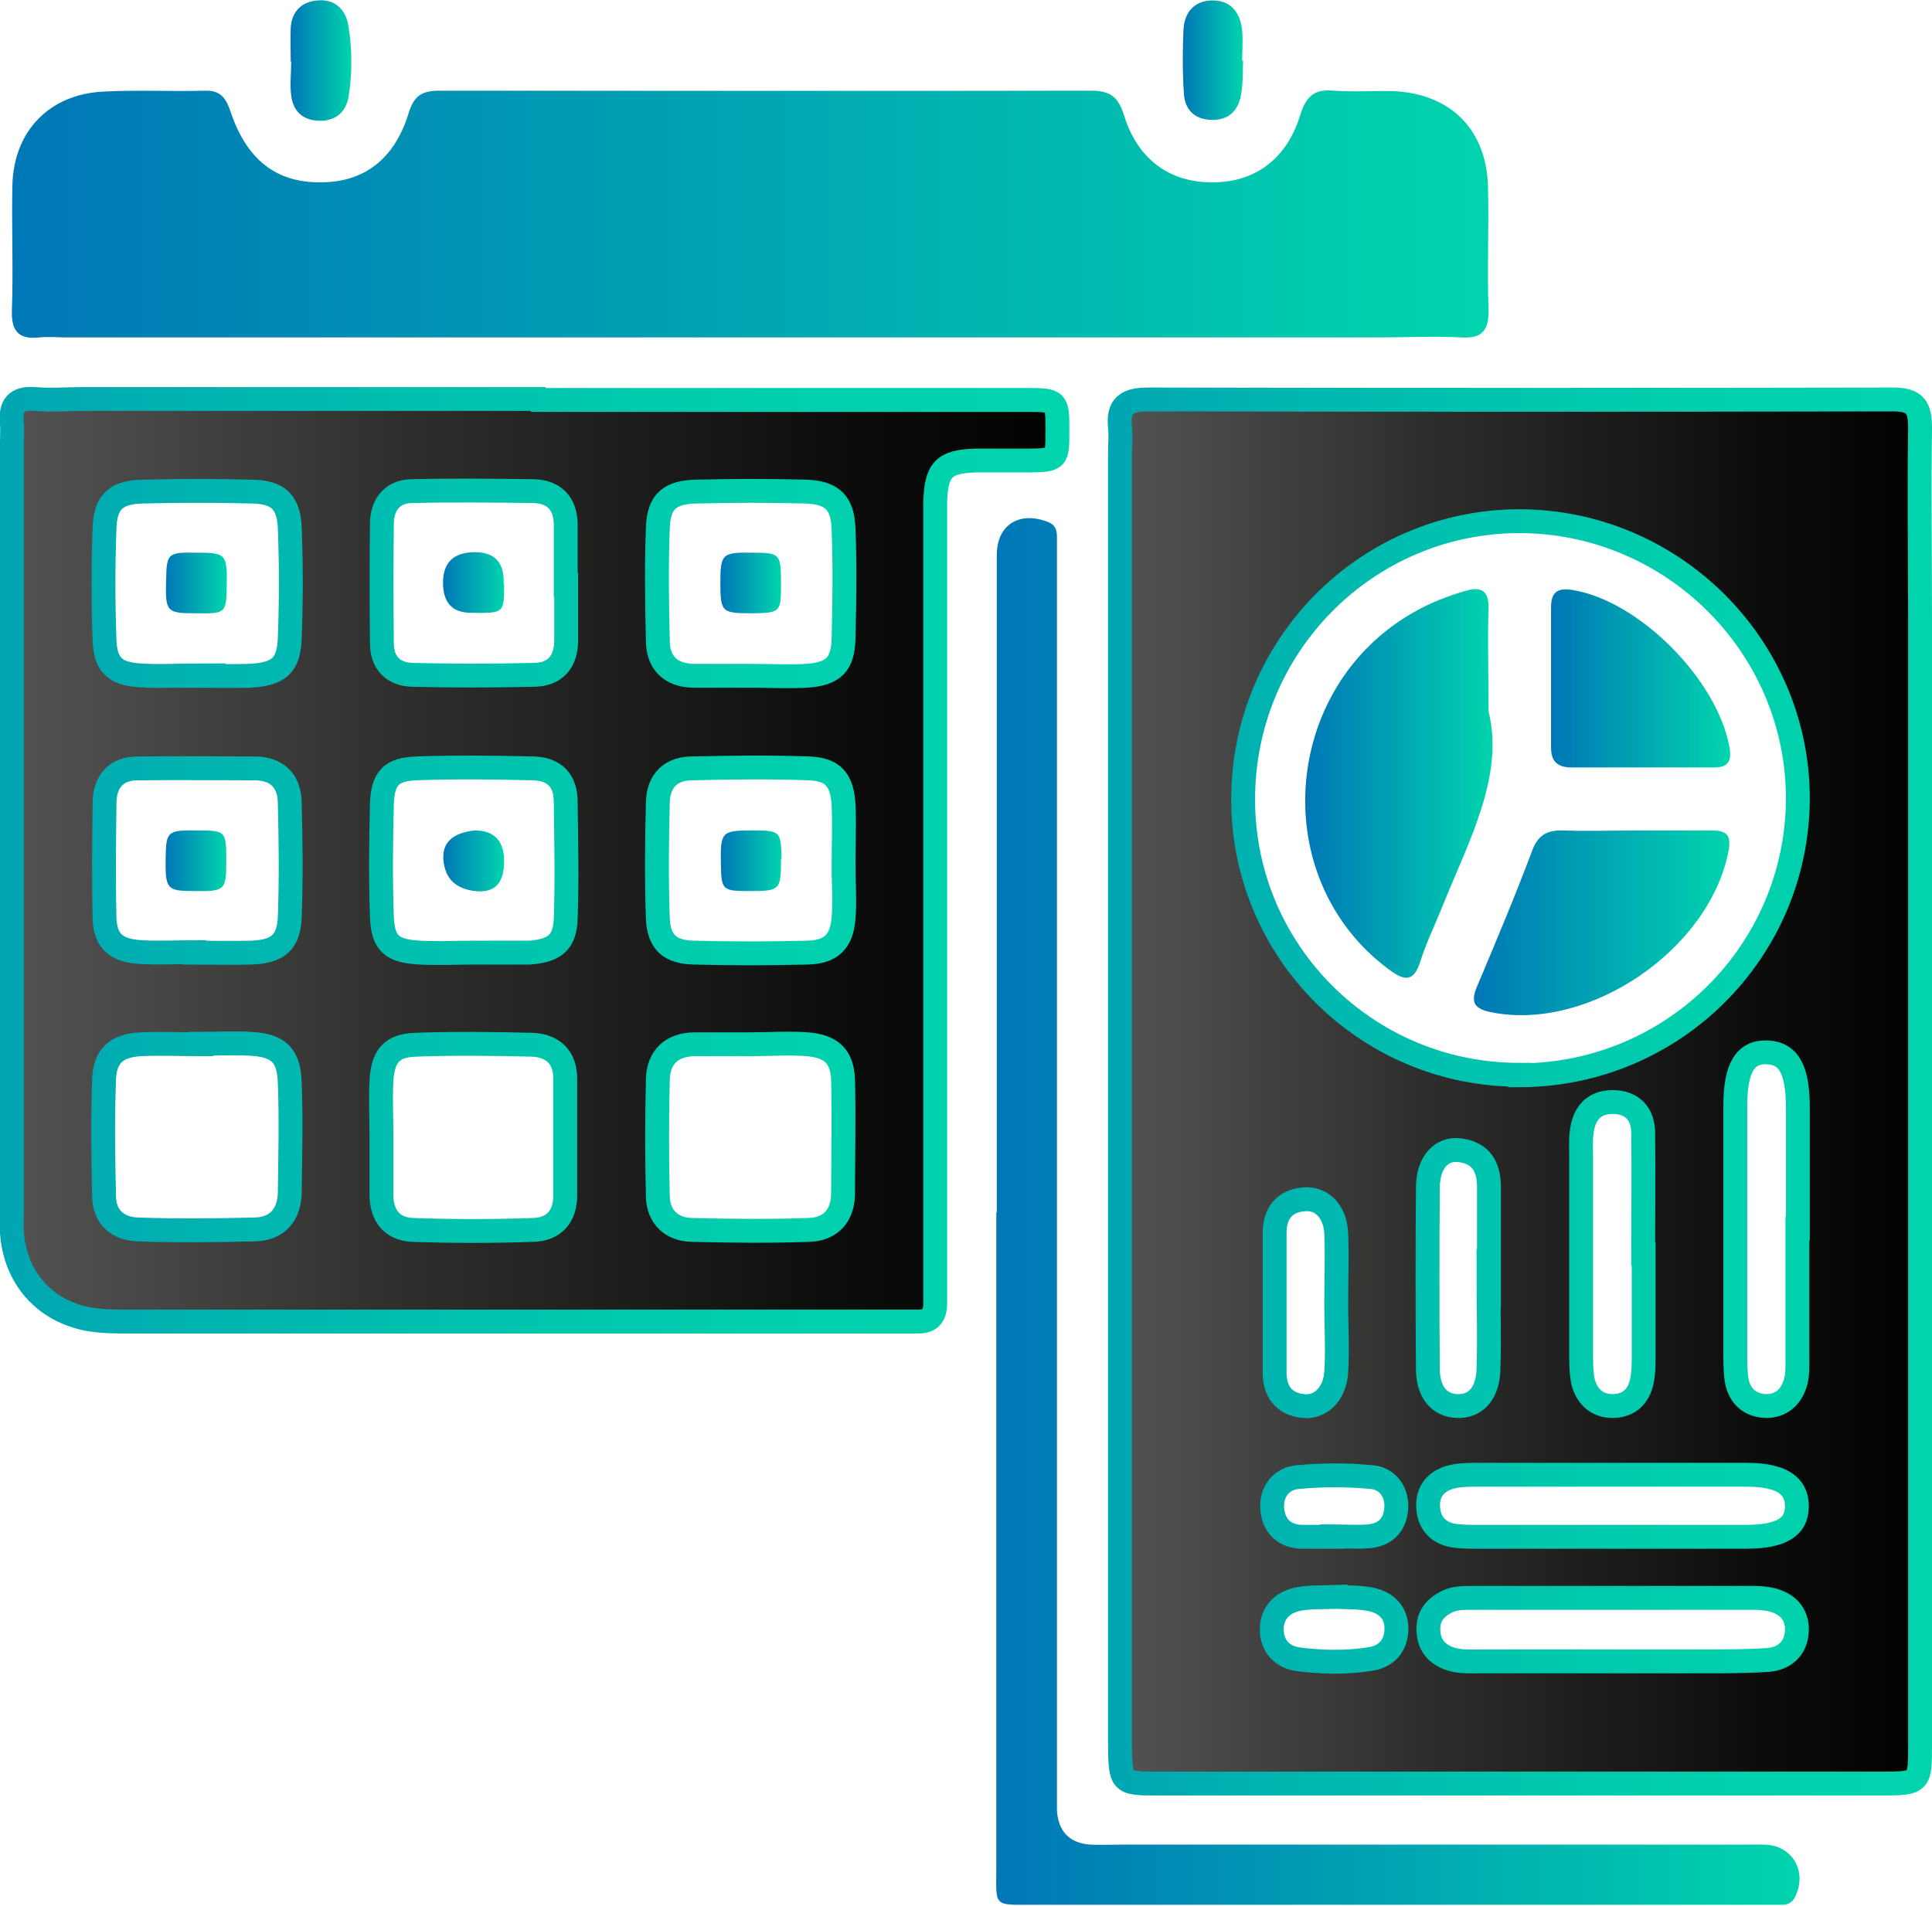
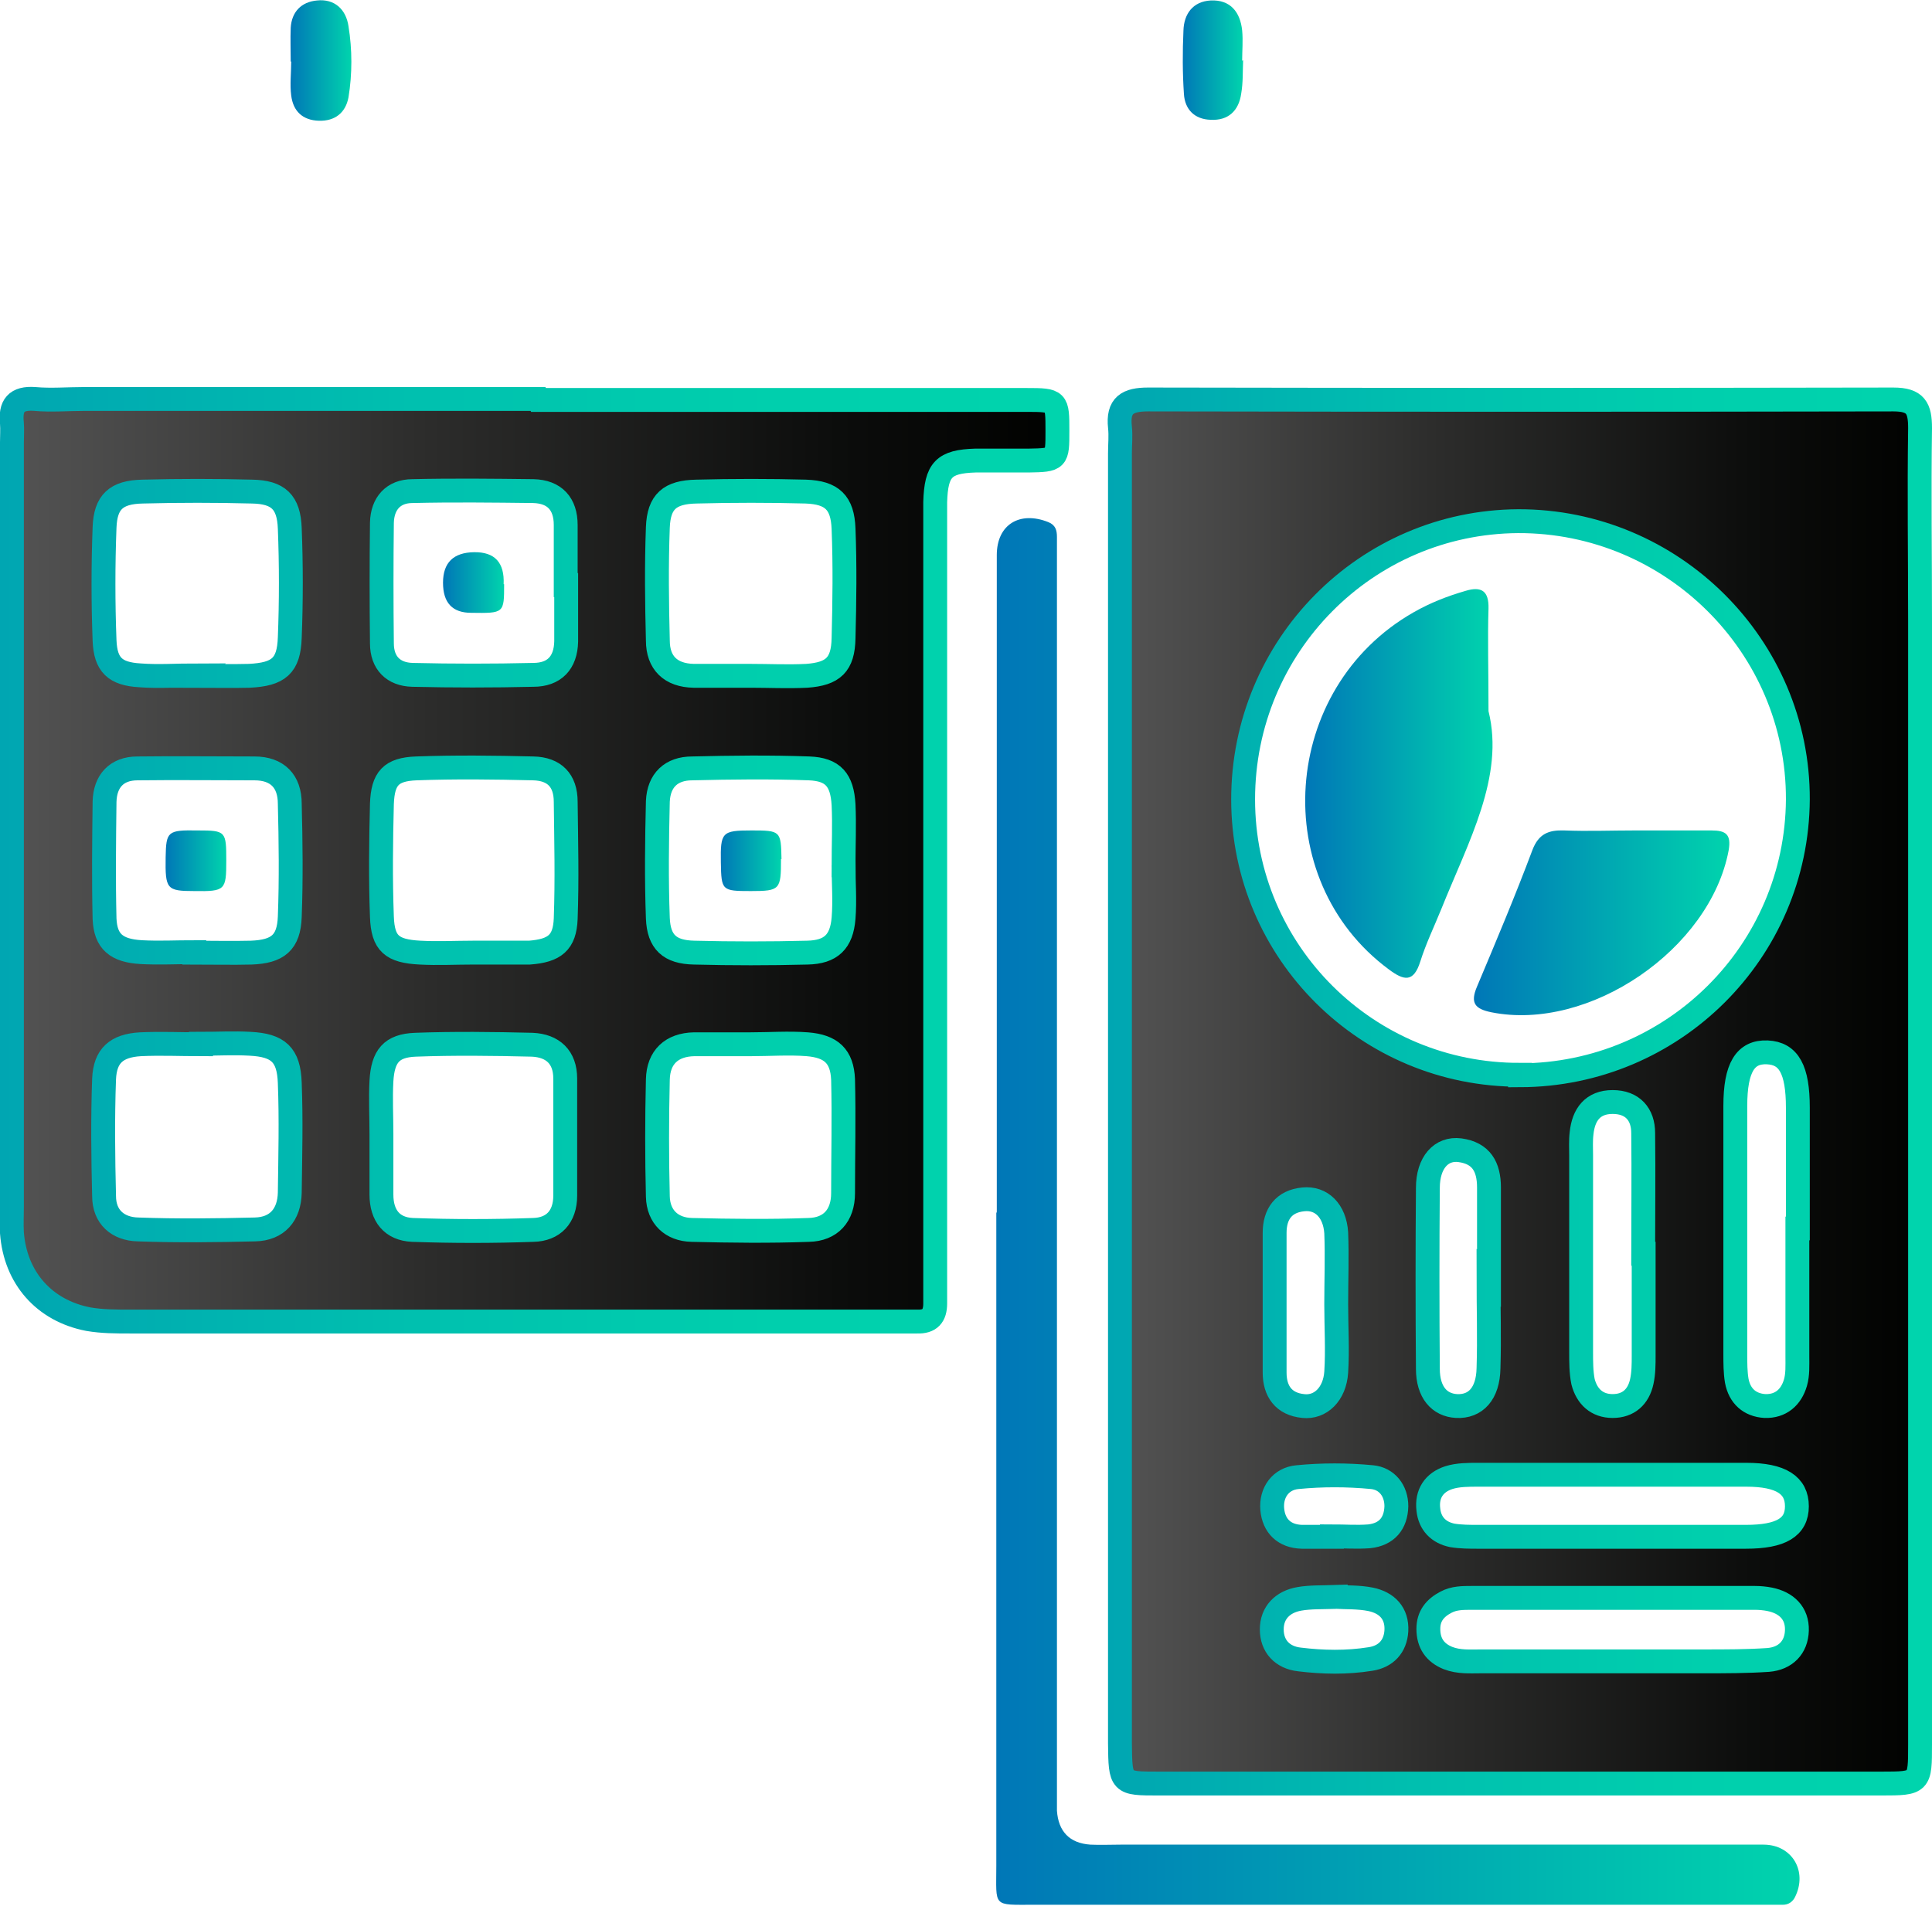
<svg xmlns="http://www.w3.org/2000/svg" xmlns:xlink="http://www.w3.org/1999/xlink" id="Calque_2" data-name="Calque 2" viewBox="0 0 40.47 39.94">
  <defs>
    <style> .cls-1 { fill: url(#Dégradé_sans_nom_4-13); } .cls-1, .cls-2, .cls-3, .cls-4, .cls-5, .cls-6, .cls-7, .cls-8, .cls-9, .cls-10, .cls-11, .cls-12, .cls-13 { stroke-width: 0px; } .cls-2 { fill: url(#Dégradé_sans_nom_4-10); } .cls-3 { fill: url(#Dégradé_sans_nom_4-11); } .cls-4 { fill: url(#Dégradé_sans_nom_4-12); } .cls-14 { fill: url(#Dégradé_sans_nom_202); stroke: url(#Dégradé_sans_nom_295); } .cls-14, .cls-15 { stroke-miterlimit: 10; stroke-width: .5px; } .cls-5 { fill: url(#Dégradé_sans_nom_4); } .cls-6 { fill: url(#Dégradé_sans_nom_4-4); } .cls-7 { fill: url(#Dégradé_sans_nom_4-6); } .cls-8 { fill: url(#Dégradé_sans_nom_4-5); } .cls-9 { fill: url(#Dégradé_sans_nom_4-2); } .cls-10 { fill: url(#Dégradé_sans_nom_4-9); } .cls-11 { fill: url(#Dégradé_sans_nom_4-3); } .cls-12 { fill: url(#Dégradé_sans_nom_4-8); } .cls-13 { fill: url(#Dégradé_sans_nom_4-7); } .cls-15 { fill: url(#Dégradé_sans_nom_202-2); stroke: url(#Dégradé_sans_nom_295-2); } </style>
    <linearGradient id="Dégradé_sans_nom_202" data-name="Dégradé sans nom 202" x1="23.45" y1="22.87" x2="40.22" y2="22.87" gradientUnits="userSpaceOnUse">
      <stop offset="0" stop-color="#535353" />
      <stop offset=".4" stop-color="#2c2c2b" />
      <stop offset=".79" stop-color="#0c0d0c" />
      <stop offset="1" stop-color="#010200" />
    </linearGradient>
    <linearGradient id="Dégradé_sans_nom_295" data-name="Dégradé sans nom 295" x1="23.2" y1="22.87" x2="40.47" y2="22.87" gradientUnits="userSpaceOnUse">
      <stop offset="0" stop-color="#00a6b2" />
      <stop offset=".05" stop-color="#00a9b1" />
      <stop offset=".4" stop-color="#00c1af" />
      <stop offset=".72" stop-color="#00cfad" />
      <stop offset="1" stop-color="#00d4ad" />
    </linearGradient>
    <linearGradient id="Dégradé_sans_nom_202-2" data-name="Dégradé sans nom 202" x1=".25" y1="18.04" x2="22.15" y2="18.04" xlink:href="#Dégradé_sans_nom_202" />
    <linearGradient id="Dégradé_sans_nom_295-2" data-name="Dégradé sans nom 295" x1="0" y1="18.04" x2="22.4" y2="18.04" xlink:href="#Dégradé_sans_nom_295" />
    <linearGradient id="Dégradé_sans_nom_4" data-name="Dégradé sans nom 4" x1=".25" y1="4.49" x2="31.19" y2="4.49" gradientUnits="userSpaceOnUse">
      <stop offset="0" stop-color="#0077b7" />
      <stop offset="1" stop-color="#00d4ad" />
    </linearGradient>
    <linearGradient id="Dégradé_sans_nom_4-2" data-name="Dégradé sans nom 4" x1="20.88" y1="25.4" x2="37.72" y2="25.4" xlink:href="#Dégradé_sans_nom_4" />
    <linearGradient id="Dégradé_sans_nom_4-3" data-name="Dégradé sans nom 4" x1="6.09" y1="1.26" x2="7.36" y2="1.26" xlink:href="#Dégradé_sans_nom_4" />
    <linearGradient id="Dégradé_sans_nom_4-4" data-name="Dégradé sans nom 4" x1="24.77" y1="1.26" x2="26.04" y2="1.26" xlink:href="#Dégradé_sans_nom_4" />
    <linearGradient id="Dégradé_sans_nom_4-5" data-name="Dégradé sans nom 4" x1="27.34" y1="16.41" x2="31.27" y2="16.41" xlink:href="#Dégradé_sans_nom_4" />
    <linearGradient id="Dégradé_sans_nom_4-6" data-name="Dégradé sans nom 4" x1="30.88" y1="19.33" x2="36.23" y2="19.33" xlink:href="#Dégradé_sans_nom_4" />
    <linearGradient id="Dégradé_sans_nom_4-7" data-name="Dégradé sans nom 4" x1="32.48" y1="14.22" x2="36.23" y2="14.22" xlink:href="#Dégradé_sans_nom_4" />
    <linearGradient id="Dégradé_sans_nom_4-8" data-name="Dégradé sans nom 4" x1="15.1" y1="12.21" x2="16.36" y2="12.21" xlink:href="#Dégradé_sans_nom_4" />
    <linearGradient id="Dégradé_sans_nom_4-9" data-name="Dégradé sans nom 4" x1="15.1" y1="18.04" x2="16.37" y2="18.04" xlink:href="#Dégradé_sans_nom_4" />
    <linearGradient id="Dégradé_sans_nom_4-10" data-name="Dégradé sans nom 4" x1="3.47" y1="18.04" x2="4.74" y2="18.04" xlink:href="#Dégradé_sans_nom_4" />
    <linearGradient id="Dégradé_sans_nom_4-11" data-name="Dégradé sans nom 4" x1="3.47" y1="12.21" x2="4.74" y2="12.21" xlink:href="#Dégradé_sans_nom_4" />
    <linearGradient id="Dégradé_sans_nom_4-12" data-name="Dégradé sans nom 4" x1="9.29" y1="12.21" x2="10.56" y2="12.21" xlink:href="#Dégradé_sans_nom_4" />
    <linearGradient id="Dégradé_sans_nom_4-13" data-name="Dégradé sans nom 4" x1="9.29" y1="18.04" x2="10.56" y2="18.04" xlink:href="#Dégradé_sans_nom_4" />
  </defs>
  <g id="Calque_1-2" data-name="Calque 1">
    <g>
      <path class="cls-14" d="M23.46,22.89c0-4.46,0-8.93,0-13.39,0-.18.02-.37,0-.55-.05-.46.16-.58.59-.58,5.2.01,10.41.01,15.61,0,.47,0,.56.18.56.6-.02,1.35,0,2.69,0,4.04,0,7.85,0,15.69,0,23.54,0,.81,0,.82-.81.82-5.05,0-10.09,0-15.14,0-.8,0-.8,0-.81-.84,0-4.54,0-9.09,0-13.63ZM31.84,22.53c3.21-.01,5.8-2.59,5.82-5.78.01-3.21-2.63-5.84-5.86-5.83-3.19.02-5.76,2.62-5.76,5.83,0,3.2,2.6,5.78,5.8,5.77ZM33.8,34.81c.63,0,1.26,0,1.9,0,.45,0,.9,0,1.34-.03.36-.03.59-.26.6-.62.01-.36-.22-.58-.57-.65-.1-.02-.21-.03-.31-.03-1.98,0-3.95,0-5.93,0-.19,0-.37,0-.54.09-.23.12-.37.29-.37.56,0,.3.14.5.41.61.23.09.47.07.7.07.92,0,1.84,0,2.77,0ZM33.81,32.2c.92,0,1.84,0,2.76,0,.74,0,1.07-.2,1.07-.64,0-.44-.33-.66-1.06-.66-1.87,0-3.74,0-5.61,0-.21,0-.43,0-.62.06-.31.1-.47.34-.43.67.03.29.21.48.5.54.18.03.37.03.55.03.95,0,1.9,0,2.84,0ZM37.66,25.74c0-.84,0-1.68,0-2.53,0-.8-.19-1.14-.64-1.16-.46-.02-.67.32-.67,1.12,0,1.74,0,3.47,0,5.21,0,.18,0,.37.03.55.06.32.27.51.59.53.33.01.55-.18.64-.49.05-.17.04-.36.04-.55,0-.89,0-1.79,0-2.68ZM34.43,26.27s0,0-.01,0c0-.84.01-1.68,0-2.53,0-.39-.22-.65-.64-.65-.42,0-.61.27-.65.65-.02.16-.01.32-.01.47,0,1.37,0,2.74,0,4.11,0,.21,0,.43.04.63.08.31.29.51.62.51.33,0,.54-.19.61-.51.04-.18.04-.37.04-.55,0-.71,0-1.42,0-2.13ZM31.19,26.78c0-.63,0-1.26,0-1.9,0-.43-.16-.72-.61-.78-.39-.05-.67.26-.67.79-.01,1.26-.01,2.53,0,3.79,0,.49.24.76.6.78.4.02.66-.26.67-.79.02-.63,0-1.26,0-1.9ZM27.99,27.33s0,0,0,0c0-.5.02-1,0-1.5-.03-.46-.31-.74-.69-.7-.41.04-.6.31-.6.7,0,.98,0,1.95,0,2.93,0,.39.19.66.6.7.36.04.66-.25.69-.71.03-.47,0-.95,0-1.42ZM27.98,33.46c-.29.01-.53,0-.76.04-.35.06-.58.29-.58.64,0,.35.22.59.58.63.49.06.99.07,1.49-.01.32-.05.52-.26.54-.59.02-.37-.2-.59-.54-.66-.25-.05-.52-.04-.73-.05ZM27.9,32.19s0,0,0,0c.26,0,.52.02.78,0,.37-.04.56-.27.57-.63,0-.33-.2-.58-.51-.61-.52-.05-1.05-.05-1.56,0-.35.03-.56.32-.53.67.03.35.25.57.62.58.21,0,.42,0,.63,0Z" />
      <path class="cls-15" d="M11.28,8.38c3.41,0,6.82,0,10.22,0,.65,0,.65.01.65.65,0,.6,0,.61-.61.62-.37,0-.74,0-1.11,0-.66.02-.82.19-.84.87,0,.18,0,.37,0,.55,0,5.2,0,10.41,0,15.61,0,.21,0,.42,0,.63,0,.26-.11.39-.38.38-.16,0-.32,0-.48,0-5.34,0-10.67,0-16.01,0-.29,0-.58,0-.87-.05-.93-.18-1.53-.87-1.6-1.81-.01-.18,0-.37,0-.55,0-5.34,0-10.67,0-16.01,0-.13.01-.27,0-.4-.04-.37.09-.54.48-.51.34.03.69,0,1.03,0,3.17,0,6.34,0,9.51,0ZM15.73,21.88c-.4,0-.79,0-1.19,0-.47.01-.75.27-.76.74-.02.82-.02,1.64,0,2.45.01.43.29.69.71.7.82.02,1.64.03,2.45,0,.46-.01.72-.3.72-.77,0-.79.02-1.58,0-2.38-.02-.49-.25-.7-.75-.74-.39-.03-.79,0-1.19,0ZM4.21,21.88c-.42,0-.85-.02-1.27,0-.5.03-.74.24-.76.73-.03.82-.02,1.64,0,2.45,0,.44.29.69.71.7.82.03,1.64.02,2.45,0,.47-.01.72-.31.73-.77.01-.77.03-1.53,0-2.3-.02-.59-.24-.79-.83-.82-.34-.02-.69,0-1.03,0ZM15.71,14.16c.4,0,.79.02,1.19,0,.55-.04.76-.23.77-.79.02-.76.03-1.53,0-2.29-.02-.55-.24-.76-.79-.78-.76-.02-1.53-.02-2.29,0-.56.01-.79.21-.81.75-.03.79-.02,1.58,0,2.37,0,.47.27.73.75.74.4,0,.79,0,1.19,0ZM17.67,18.13s0,0,0,0c0-.42.02-.85,0-1.27-.03-.52-.22-.74-.72-.76-.82-.03-1.63-.02-2.45,0-.44,0-.7.25-.72.69-.02.82-.03,1.64,0,2.45.02.5.25.71.76.72.79.02,1.58.02,2.37,0,.5-.01.72-.23.76-.72.03-.37,0-.74,0-1.11ZM7.99,23.76c0,.42,0,.84,0,1.27,0,.44.22.72.65.74.84.03,1.69.03,2.53,0,.42-.01.67-.27.67-.72,0-.82,0-1.63,0-2.45,0-.45-.26-.69-.69-.71-.82-.02-1.64-.03-2.45,0-.5.02-.68.24-.71.76-.02.37,0,.74,0,1.11ZM4.07,19.96c.4,0,.79.01,1.19,0,.56-.02.79-.21.81-.75.03-.79.02-1.58,0-2.37,0-.47-.26-.74-.74-.74-.82,0-1.63-.01-2.45,0-.44,0-.68.27-.69.7-.01.82-.02,1.64,0,2.45.02.48.25.67.77.7.37.02.74,0,1.11,0ZM4.11,14.16s0,0,0,0c.37,0,.74.01,1.11,0,.62-.03.83-.21.85-.8.03-.76.03-1.53,0-2.29-.02-.55-.24-.76-.79-.77-.76-.02-1.53-.02-2.29,0-.56.01-.78.22-.8.75-.03.79-.03,1.58,0,2.37.02.51.22.7.74.73.39.03.79,0,1.19,0ZM11.85,12.26c0-.42,0-.84,0-1.26,0-.44-.23-.7-.68-.71-.84-.01-1.69-.02-2.53,0-.4,0-.63.26-.64.66-.01.84-.01,1.68,0,2.53,0,.41.24.65.64.66.84.02,1.68.02,2.53,0,.44,0,.68-.25.69-.7,0-.39,0-.79,0-1.18ZM9.9,19.96c.37,0,.74,0,1.11,0,.03,0,.05,0,.08,0,.53-.04.74-.21.76-.71.03-.82.01-1.63,0-2.45,0-.45-.24-.69-.68-.7-.82-.02-1.63-.03-2.45,0-.53.02-.7.21-.72.74-.02.79-.03,1.58,0,2.37.02.56.21.72.8.75.37.02.74,0,1.11,0Z" />
-       <path class="cls-5" d="M15.72,7.07c-4.78,0-9.56,0-14.34,0-.18,0-.37-.02-.55,0-.45.05-.6-.14-.58-.59.03-.87-.01-1.74.01-2.61.03-1.12.77-1.89,1.89-1.95.71-.04,1.43,0,2.14-.02.33-.01.44.15.54.44.34,1.02.97,1.49,1.89,1.48.89,0,1.54-.47,1.84-1.45.12-.39.3-.47.66-.47,4.54,0,9.08.01,13.63,0,.42,0,.58.14.7.53.28.9.94,1.38,1.8,1.39.9.02,1.59-.46,1.88-1.39.12-.39.28-.57.7-.53.42.03.85,0,1.27.01,1.21.06,1.95.83,1.97,2.03.02.84-.02,1.69.01,2.53.01.43-.11.63-.57.6-.58-.03-1.16,0-1.74,0-4.38,0-8.77,0-13.15,0Z" />
      <path class="cls-9" d="M20.88,25.42c0-4.46,0-8.93,0-13.39,0-.13,0-.26,0-.4,0-.64.48-.93,1.08-.69.15.06.18.17.18.31,0,.24,0,.48,0,.71,0,8.42,0,16.85,0,25.27,0,.24,0,.48,0,.71.03.43.26.68.7.71.21.01.42,0,.63,0,4.36,0,8.71,0,13.07,0,.13,0,.26,0,.4,0,.6,0,.93.56.66,1.1-.05.1-.14.16-.25.16-.18,0-.37,0-.55,0-5.04,0-10.09,0-15.13,0-.89,0-.8.06-.8-.82,0-4.57,0-9.14,0-13.7Z" />
      <path class="cls-11" d="M6.09,1.29c0-.24-.01-.47,0-.71.02-.33.22-.54.55-.57.37-.04.61.19.66.54.08.49.08,1,0,1.49-.06.32-.28.5-.62.49-.34-.01-.54-.2-.58-.53-.03-.23,0-.47,0-.71,0,0,0,0,0,0Z" />
      <path class="cls-6" d="M26.04,1.26c-.01.24,0,.47-.04.7-.05.36-.27.57-.64.55-.34-.01-.54-.22-.56-.54-.03-.44-.03-.89-.01-1.33.01-.35.2-.61.57-.63.41-.02.62.24.66.63.02.21,0,.42,0,.63,0,0,.02,0,.03,0Z" />
      <path class="cls-8" d="M31.18,14.9c.34,1.37-.42,2.73-.99,4.15-.15.37-.32.72-.44,1.1-.14.44-.34.4-.66.16-2.54-1.88-2.27-5.89.52-7.48.35-.2.71-.34,1.09-.45.33-.1.49,0,.48.37-.02.63,0,1.27,0,2.15Z" />
      <path class="cls-7" d="M34.27,17.4c.53,0,1.06,0,1.58,0,.3,0,.42.08.36.42-.39,2.07-2.92,3.8-4.97,3.39-.34-.07-.45-.19-.3-.54.4-.95.8-1.9,1.16-2.86.13-.34.34-.42.66-.41.5.02,1,0,1.5,0h0Z" />
-       <path class="cls-13" d="M34.34,16.08c-.47,0-.95,0-1.42,0-.29,0-.43-.12-.43-.42,0-.98,0-1.95,0-2.93,0-.31.12-.42.44-.37,1.4.22,3.05,1.88,3.3,3.31.06.35-.1.42-.38.41-.5,0-1,0-1.5,0Z" />
-       <path class="cls-12" d="M16.36,12.22c0,.61-.01.62-.6.63-.64,0-.67-.02-.67-.64,0-.61.04-.64.68-.63.57,0,.59.03.59.64Z" />
      <path class="cls-10" d="M16.36,18c0,.64-.02.67-.63.67-.61,0-.62-.01-.63-.6-.01-.63.02-.67.64-.67.61,0,.62.01.63.6Z" />
      <path class="cls-2" d="M4.15,17.4c.58,0,.59.02.59.63,0,.62-.02.65-.67.64-.58,0-.61-.04-.6-.71.01-.54.04-.57.67-.56Z" />
-       <path class="cls-3" d="M4.1,12.85c-.61,0-.64-.03-.62-.69.01-.57.03-.59.65-.58.6,0,.63.03.62.69-.01.58-.02.59-.64.58Z" />
      <path class="cls-4" d="M10.56,12.24c0,.61,0,.61-.69.6q-.59,0-.59-.63t.65-.64.62.67Z" />
-       <path class="cls-1" d="M9.94,17.4q.63,0,.62.67t-.61.6-.66-.63.65-.64Z" />
    </g>
  </g>
</svg>